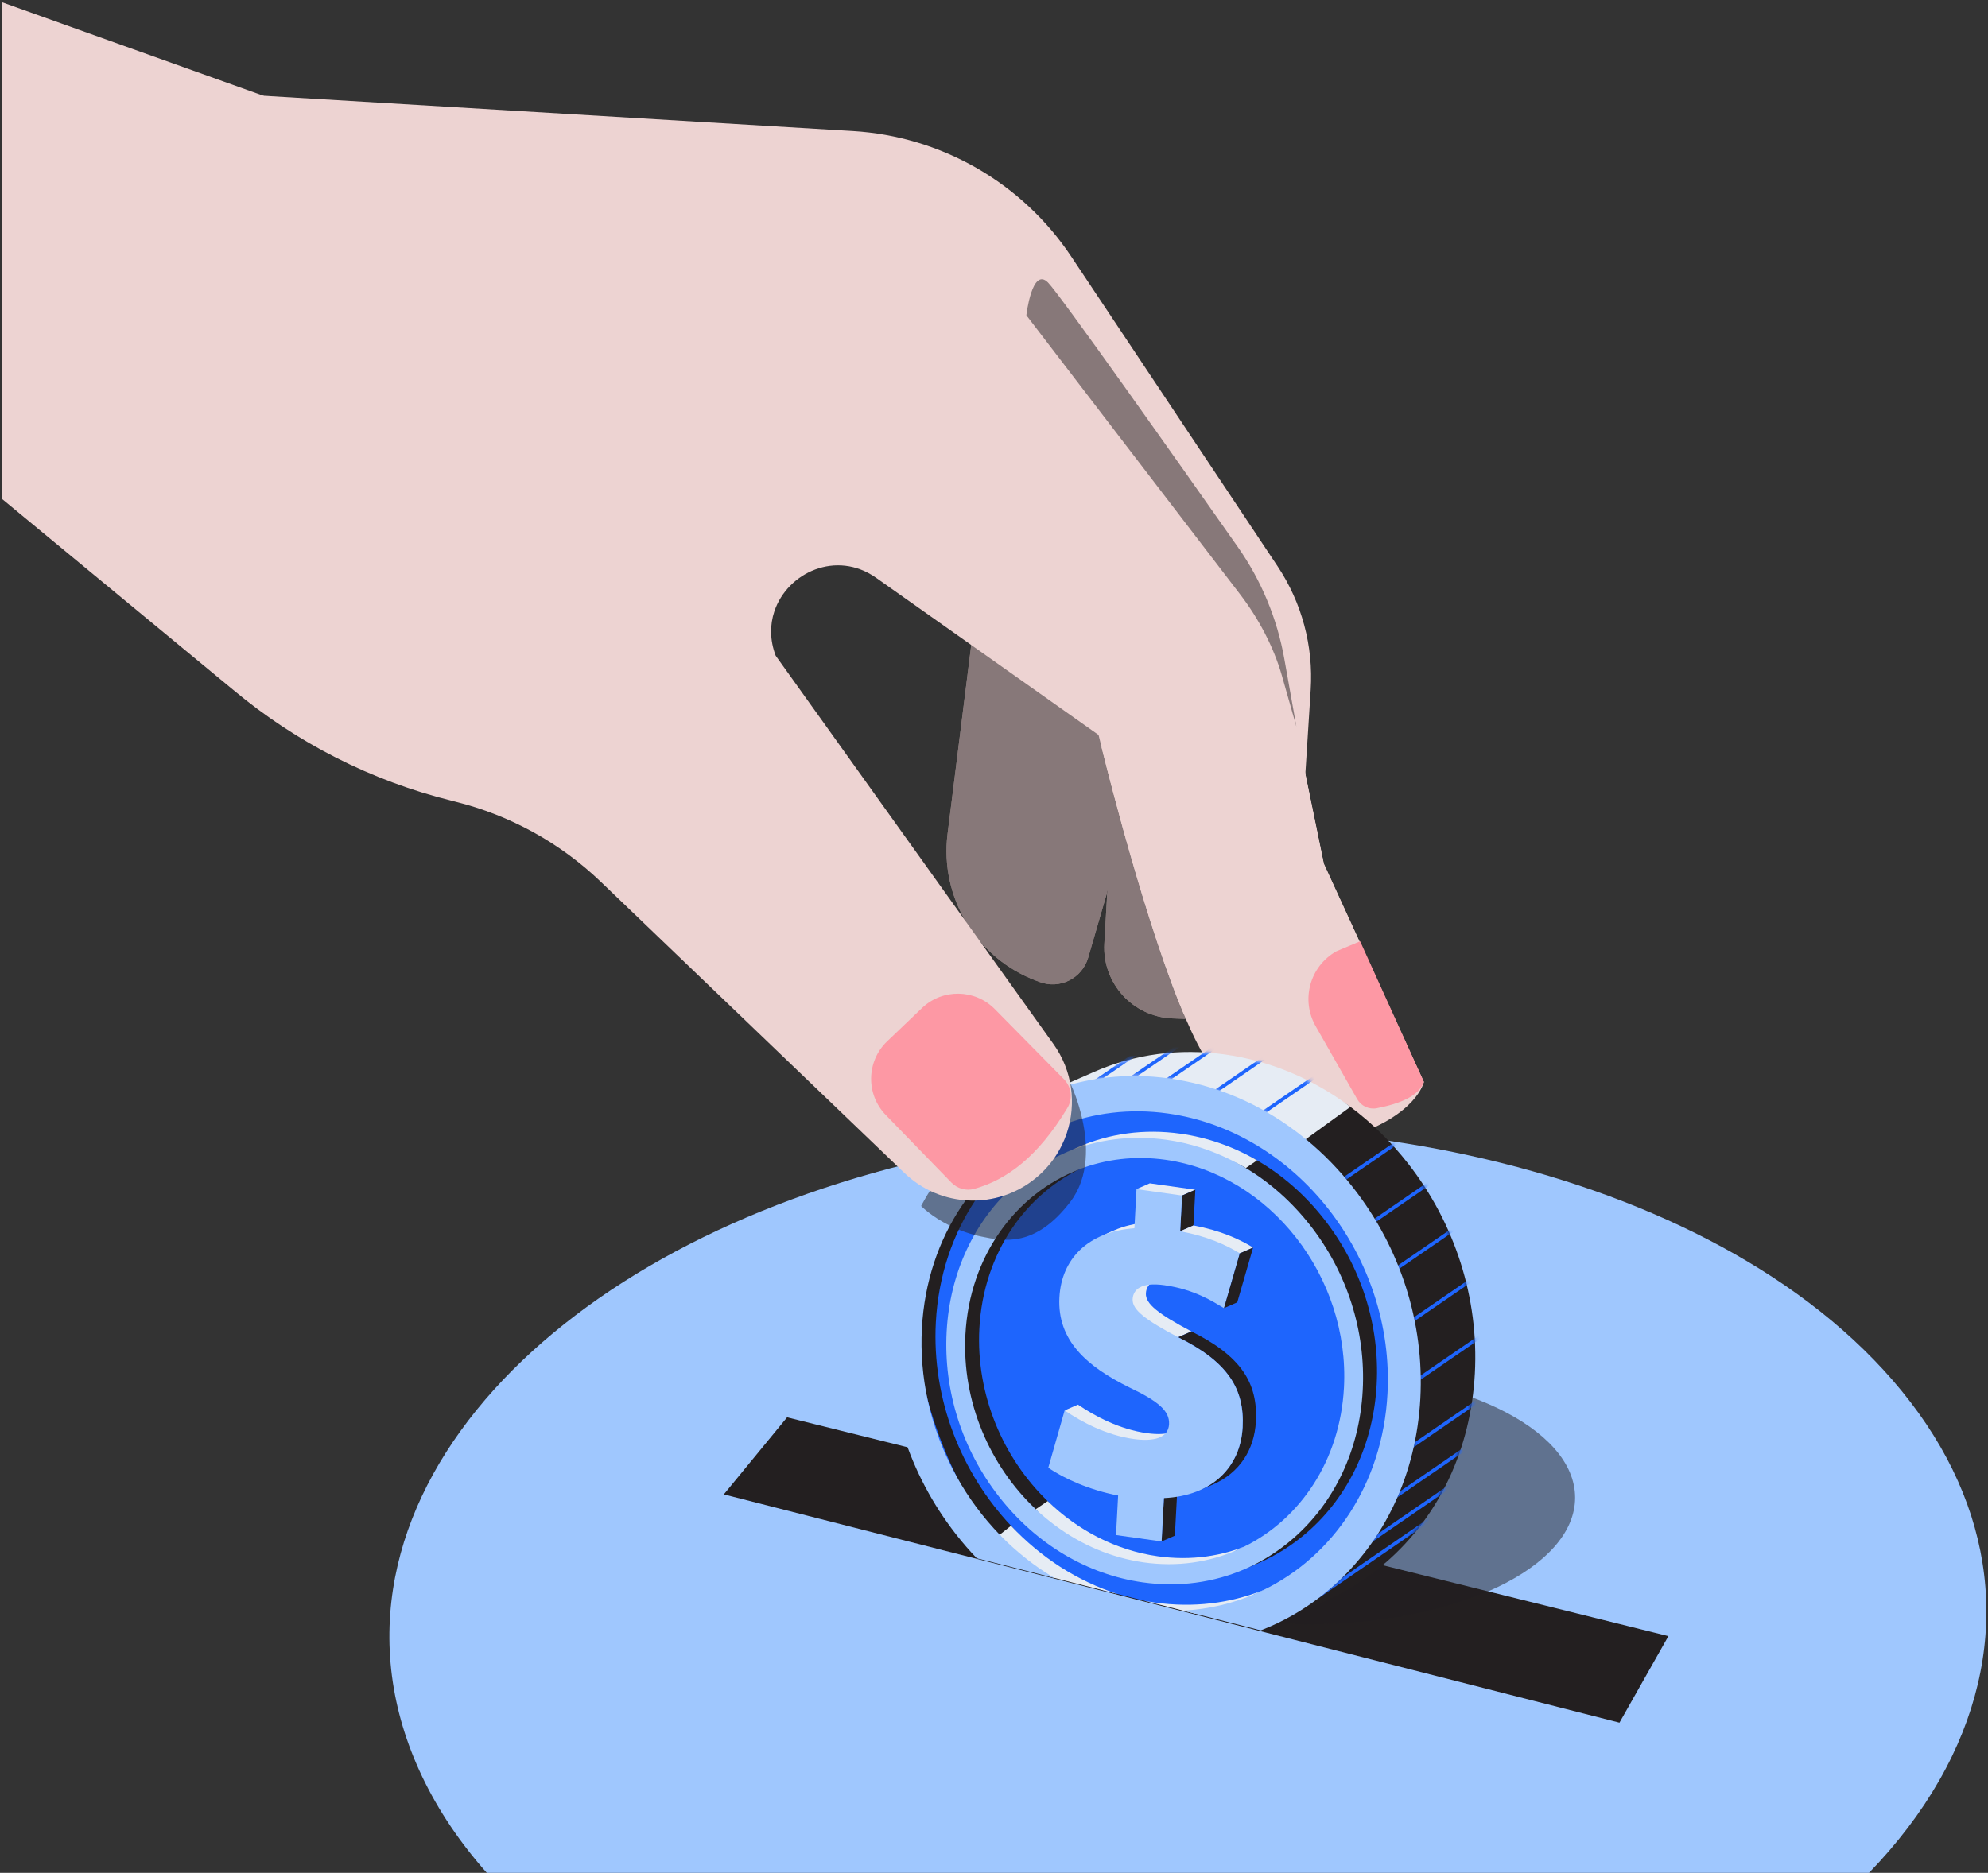
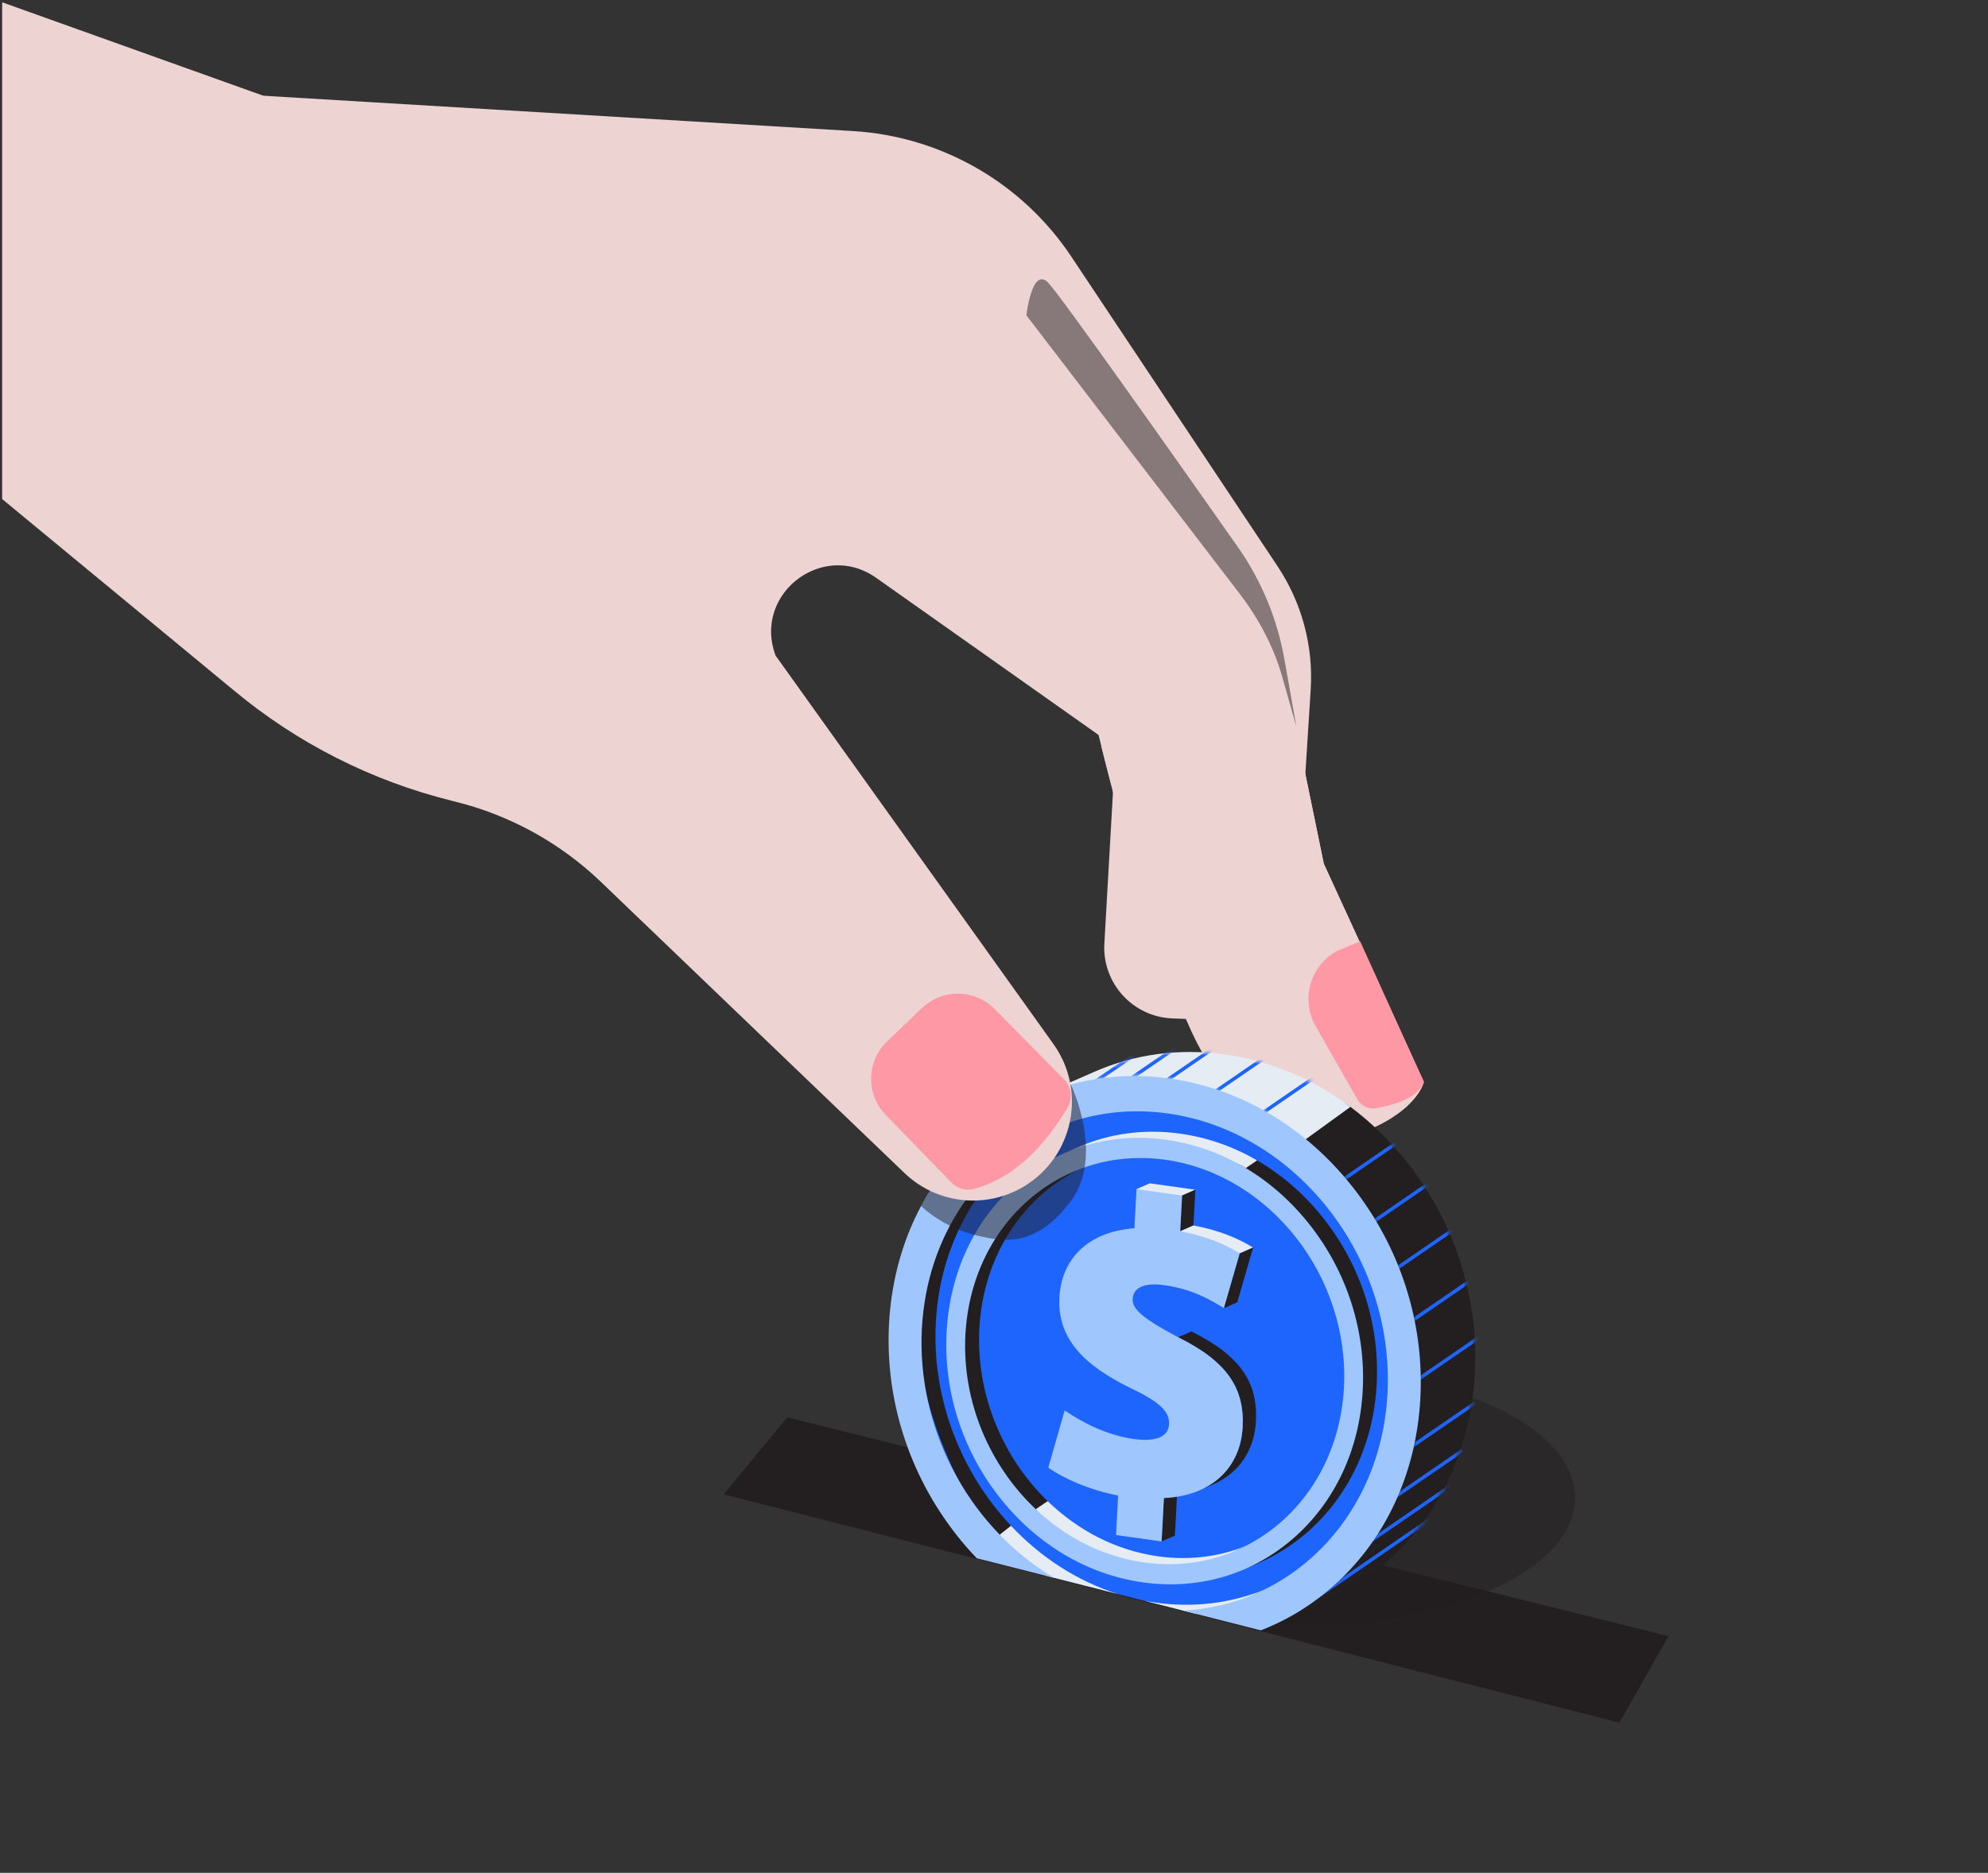
<svg xmlns="http://www.w3.org/2000/svg" width="468" height="441" viewBox="0 0 468 441" fill="none">
  <rect x="0" y="0" width="468" height="441" fill="#333333" stroke="none" />
  <g clip-path="url(#clip0_1422_144)">
    <path d="M392.767 385.263L381.242 405.643L170.391 351.89L185.288 333.743L392.767 385.263Z" fill="#231F20" />
-     <path d="M445.552 325.009C457.327 338.59 464.313 353.15 466.691 367.943C469.145 383.214 466.687 398.725 459.511 413.574C452.117 428.875 439.747 443.408 422.72 456.111C405.281 469.121 383.107 480.1 356.773 487.879C343.472 491.808 329.808 494.713 316.005 496.63C302.161 498.553 288.229 499.475 274.432 499.447C260.635 499.418 247.04 498.44 233.837 496.572C220.687 494.711 207.977 491.974 195.912 488.427C183.934 484.905 172.629 480.596 162.186 475.569C151.848 470.592 142.382 464.926 133.965 458.643C125.652 452.438 118.381 445.647 112.309 438.34C106.325 431.139 101.519 423.454 98.03 415.352C91.222 399.542 90.084 383.654 93.627 368.518C97.061 353.853 104.899 339.858 116.29 327.226C127.377 314.932 141.888 303.863 159.142 294.625C176.053 285.572 195.732 278.205 217.672 273.099C228.554 270.566 239.524 268.697 250.462 267.452C261.399 266.206 272.288 265.585 283.081 265.542C293.881 265.5 304.589 266.042 315.082 267.138C325.61 268.237 335.949 269.897 345.968 272.093C356.046 274.301 365.827 277.056 375.173 280.335C384.597 283.641 393.601 287.489 402.041 291.858C410.57 296.273 418.543 301.231 425.803 306.713C433.157 312.266 439.796 318.37 445.551 325.008L445.552 325.009ZM381.244 405.643L392.768 385.263L185.289 333.743L170.391 351.89L381.244 405.643Z" fill="#9FC7FE" />
  </g>
  <g clip-path="url(#clip1_1422_144)">
    <path d="M303.342 240.849L264.172 148.486L259.979 222.172C259.447 231.507 266.679 239.46 276.02 239.814L303.342 240.849Z" fill="#EDD3D2" />
-     <path d="M46.425 21.611L200.779 30.859C211.046 31.474 221.031 34.461 229.95 39.587C238.868 44.712 246.478 51.836 252.18 60.398L300.754 133.333C306.466 141.908 309.206 152.122 308.554 162.406L303.633 240.027L280.148 236.456C271.133 236.283 264.036 228.706 264.448 219.697L263.253 146.536L50.345 32.123L46.425 21.611Z" fill="#EDD3D2" />
-     <path d="M233.376 114.104L223.072 196.324C221.193 211.316 229.844 225.638 243.986 230.948L244.745 231.232C249.491 233.015 254.749 230.38 256.166 225.512L282.2 136.016L233.377 114.104L233.376 114.104Z" fill="#EDD3D2" />
-     <path opacity="0.5" d="M272.713 168.626L282.2 136.016L233.376 114.104L223.072 196.324C221.193 211.315 229.844 225.637 243.986 230.947L244.744 231.232C249.491 233.014 254.749 230.38 256.166 225.511L260.67 210.027L259.979 222.171C259.448 231.505 266.679 239.459 276.02 239.813L303.342 240.849L272.714 168.626L272.713 168.626Z" fill="#231F20" />
+     <path d="M46.425 21.611L200.779 30.859C211.046 31.474 221.031 34.461 229.95 39.587C238.868 44.712 246.478 51.836 252.18 60.398L300.754 133.333C306.466 141.908 309.206 152.122 308.554 162.406L303.633 240.027C271.133 236.283 264.036 228.706 264.448 219.697L263.253 146.536L50.345 32.123L46.425 21.611Z" fill="#EDD3D2" />
    <path d="M320.05 221.716L311.643 203.395L307.297 182.259L304.823 170.216L299.875 146.123L296.5 141.645C289.646 147.177 282.456 152.332 275.791 158.084C269.571 163.451 264.196 169.5 259.325 175.958C260.196 179.456 261.093 182.948 262.015 186.434C262.669 188.914 263.336 191.391 264.018 193.863C264.018 193.863 264.016 193.871 264.021 193.883C264.239 194.663 264.453 195.451 264.679 196.261C268.203 208.901 272.87 224.34 277.612 236.192C278.11 237.446 278.625 238.692 279.157 239.932C281.034 244.27 282.898 247.933 284.688 250.551C289.933 258.199 308.73 270.536 317.579 267.74C333.537 262.714 335.204 254.773 335.204 254.773L320.05 221.716L320.05 221.716Z" fill="#EDD3D2" />
    <path opacity="0.5" d="M308.231 382.497C342.787 382.497 370.8 369.135 370.8 352.653C370.8 336.17 342.787 322.809 308.231 322.809C273.676 322.809 245.663 336.17 245.663 352.653C245.663 369.135 273.676 382.497 308.231 382.497Z" fill="#231F20" />
    <path d="M347.2 323.409C346.252 341.13 338.876 356.875 326.433 367.75C322.029 371.594 317.181 374.67 312.01 376.934L298.908 382.671C304.074 380.411 307.69 377.334 312.089 373.486C324.536 362.616 331.912 346.87 332.857 329.145C333.805 311.429 328.206 293.856 317.099 279.67C313.767 275.418 310.065 271.624 306.057 268.333C296.702 260.638 309.116 254.056 317.911 260.638C322.879 264.353 327.435 268.811 331.442 273.933C342.55 288.115 348.144 305.688 347.2 323.409L347.2 323.409Z" fill="#231F20" />
    <path d="M333.387 329.147C332.443 346.87 325.772 362.615 313.327 373.488C309.121 377.163 304.503 380.133 299.593 382.367C299.498 382.409 299.403 382.451 299.304 382.494C299.209 382.536 299.11 382.578 299.015 382.621C298.099 383.029 297.17 383.409 296.229 383.759H296.226L287.02 380.02L281.492 378.932L271.886 377.579L259.892 374.533L243.81 368.334L230.314 367.019C228.507 365.159 227.485 363.179 225.851 361.093C214.741 346.908 209.148 329.338 210.095 311.616C211.039 293.897 218.415 278.151 230.86 267.275C235.661 263.086 240.282 259.812 245.982 257.501C246.077 257.462 246.175 258.128 246.27 258.09C255.267 254.503 265.158 253.326 275.285 254.75C285.376 256.166 294.968 260.07 303.432 266.08C304.746 267.014 306.036 268.001 307.293 269.036C311.302 272.327 314.303 275.421 317.631 279.67C328.738 293.858 334.335 311.429 333.387 329.147Z" fill="#1E65FD" />
    <path d="M317.911 260.638L307.294 268.333C298.039 265.091 286.943 257.334 275.283 255.693C264.765 254.212 254.503 253.895 245.231 257.808L257.682 252.356C267.124 248.22 277.625 246.789 288.39 248.302C299.032 249.8 309.117 254.056 317.911 260.638Z" fill="#E6ECF4" />
    <mask id="mask0_1422_144" style="mask-type:luminance" maskUnits="userSpaceOnUse" x="245" y="247" width="103" height="136">
      <path d="M347.2 323.409C346.252 341.13 338.876 356.875 326.433 367.75C322.03 371.594 317.181 374.67 312.011 376.934L298.908 382.671C304.074 380.411 308.927 377.334 313.326 373.486C325.773 362.616 333.149 346.87 334.093 329.145C335.042 311.429 329.443 293.856 318.336 279.67C315.004 275.418 311.302 271.624 307.294 268.333C297.939 260.638 286.943 255.684 275.283 254.043C264.765 252.563 254.503 253.895 245.231 257.808L257.682 252.356C267.124 248.22 277.625 246.789 288.39 248.302C299.032 249.8 309.117 254.056 317.911 260.638C322.879 264.353 327.435 268.811 331.442 273.933C342.549 288.115 348.144 305.688 347.2 323.409V323.409Z" fill="white" />
    </mask>
    <g mask="url(#mask0_1422_144)">
      <path d="M312.787 279.595L331.202 266.947L331.669 267.627L313.254 280.275L312.787 279.595ZM294.628 263.355L313.043 250.707L313.509 251.387L295.094 264.035L294.628 263.355ZM283.13 258.578L301.545 245.93L302.012 246.61L283.597 259.258L283.13 258.578ZM270.925 256.455L289.34 243.807L289.807 244.487L271.392 257.135L270.925 256.455ZM262.612 255.924L281.027 243.276L281.493 243.956L263.078 256.604L262.612 255.924ZM253.767 256.986L272.182 244.338L272.649 245.018L254.234 257.666L253.767 256.986ZM319.109 290.042L337.524 277.394L337.991 278.074L319.575 290.723L319.109 290.042ZM325.431 300.49L343.846 287.842L344.313 288.522L325.897 301.17L325.431 300.49ZM331.753 310.938L350.168 298.29L350.634 298.97L332.219 311.618L331.753 310.938ZM325.706 353.827L344.121 341.179L344.588 341.859L326.173 354.507L325.706 353.827ZM317.186 366.093L342.251 348.877L342.718 349.557L317.652 366.772L317.186 366.093ZM310.039 375.577L336.706 357.262L337.172 357.942L310.506 376.258L310.039 375.577ZM331.669 325.784L356.49 308.737L356.956 309.417L332.136 326.464L331.669 325.784ZM323.233 346.367L362.811 319.183L363.278 319.863L323.699 347.047L323.233 346.367Z" fill="#1E65FD" />
    </g>
    <path d="M243.006 355.376C232.2 345.186 225.597 330.091 226.444 314.236C227.213 299.838 234.505 286.946 244.73 279.588C247.149 277.847 249.732 277.194 252.431 276.012L255.716 274.575C241.609 280.751 231.505 294.991 230.554 312.799C229.719 328.413 236.111 343.292 246.63 353.473C253.719 360.344 250.02 361.997 243.006 355.376Z" fill="#231F20" />
    <path d="M235.346 361.378C229.46 359.6 215.211 331.271 216.199 312.794C217.18 294.381 226.946 278.244 240.086 269.317C242.574 267.627 245.212 266.991 247.975 265.781L251.26 264.343C233.905 271.945 221.476 289.458 220.309 311.357C219.341 329.509 226.309 346.856 238 359.28C247.015 368.863 244.279 370.603 235.346 361.378L235.346 361.378ZM311.713 287.084L311.713 287.082C307.224 281.35 301.863 276.672 295.932 273.237C290.343 269.989 286.69 271.592 292.454 275.048C298.131 278.45 303.272 282.99 307.603 288.523H307.602C316.325 299.666 320.722 313.468 319.979 327.386C319.235 341.304 314.265 352.848 304.492 361.391C301.034 364.411 297.225 367.649 293.166 369.426L296.452 367.987C300.511 366.21 304.32 363.796 307.778 360.776C317.552 352.233 323.346 339.864 324.089 325.946C324.833 312.028 320.435 298.226 311.712 287.083L311.713 287.084Z" fill="#231F20" />
    <path d="M295.932 273.237L293.279 275.049C287.515 271.593 281.198 271.382 274.607 270.456C266.152 269.268 257.905 268.328 250.488 271.576L253.772 270.135C261.189 266.886 269.437 265.765 277.897 266.953C284.246 267.846 290.343 269.989 295.932 273.238L295.932 273.237ZM272.581 366.467C262.685 365.075 253.719 360.344 246.63 353.474L243.831 355.376C244.629 356.13 244.625 356.872 245.468 357.598C252.031 363.257 260.728 367.942 269.296 369.145L269.3 369.144C275.939 370.076 282.327 369.345 288.143 367.087C289.187 366.681 290.213 365.429 291.218 364.988L294.504 363.549C287.899 366.442 280.415 367.568 272.582 366.467H272.581ZM263.192 375.366L250.885 372.245L248.222 371.568H248.219L246.545 371.142H246.542L246.538 371.138C242.815 368.782 239.337 366.058 236.158 363.007C235.605 362.478 235.88 361.939 235.358 361.389L235.348 361.379L238 359.279C244.953 366.671 253.576 372.322 263.192 375.366ZM298.966 373.781L296.152 375.011L295.602 375.254C293.866 376.036 292.076 377.533 290.248 378.146C287.402 379.101 284.454 379.704 281.421 380H281.414L278.494 379.256H278.49L269.322 376.927C270.206 377.096 271.097 377.244 271.995 377.371L271.999 377.368C280.963 378.629 289.551 377.519 297.247 374.496C297.254 374.496 297.265 374.493 297.272 374.486C297.839 374.26 298.406 374.028 298.966 373.781Z" fill="#E6ECF4" />
    <path d="M308.428 288.524C304.095 282.996 298.956 278.447 293.278 275.047C292.256 274.431 291.217 273.857 290.164 273.325C285.268 270.83 280.03 269.153 274.609 268.392C266.327 267.229 258.243 268.279 250.948 271.376L250.487 271.577C246.429 273.349 242.618 275.766 239.162 278.786C229.384 287.33 223.593 299.696 222.85 313.617C222.107 327.534 226.499 341.335 235.228 352.479C243.953 363.62 255.961 370.768 269.043 372.608C277.497 373.795 285.75 372.675 293.165 369.426C293.299 369.37 293.429 369.31 293.559 369.25H293.563C293.566 369.246 293.57 369.243 293.577 369.243C297.48 367.485 301.15 365.135 304.493 362.217C314.264 353.673 320.059 341.303 320.802 327.386C321.545 313.469 317.149 299.665 308.428 288.524ZM291.217 364.987C284.612 367.883 277.127 369.007 269.293 367.908C261.692 366.836 254.64 363.796 248.564 359.325C246.94 358.137 245.387 356.841 243.907 355.453L243.83 355.375C233.023 345.186 226.422 330.092 227.271 314.237C228.257 295.754 239.106 281.118 254.059 275.347H254.062C260.258 272.951 267.159 272.084 274.359 273.096C298.924 276.548 317.78 300.623 316.385 326.766C315.469 343.865 306.113 357.676 292.872 364.215C292.869 364.219 292.865 364.219 292.862 364.219C292.855 364.222 292.851 364.226 292.844 364.226C292.841 364.229 292.834 364.229 292.83 364.233C292.425 364.441 292.017 364.634 291.601 364.818C291.474 364.878 291.347 364.934 291.217 364.987Z" fill="#9FC7FE" />
    <path d="M318.558 279.67C315.201 275.382 311.46 271.556 307.416 268.244C306.074 267.141 304.7 266.094 303.291 265.108C294.883 259.203 285.376 255.37 275.38 253.964C265.464 252.569 255.77 253.664 246.922 257.068L246.918 257.071C246.901 257.078 246.887 257.085 246.869 257.092C246.855 257.099 246.841 257.103 246.827 257.11C246.82 257.114 246.813 257.117 246.806 257.117C240.782 259.435 235.161 262.828 230.116 267.236C217.633 278.144 210.236 293.936 209.288 311.711C208.337 329.482 213.952 347.106 225.093 361.333C226.629 363.295 228.246 365.163 229.94 366.924L230.314 367.019L246.538 371.138L246.542 371.142H246.545L248.218 371.568C244.847 369.577 241.674 367.245 238.729 364.623C238.648 364.553 238.57 364.483 238.493 364.412C238.324 364.261 238.155 364.109 237.989 363.954C237.813 363.796 237.644 363.637 237.471 363.478C237.249 363.271 237.024 363.052 236.795 362.83C236.555 362.601 236.319 362.369 236.087 362.129C235.96 362.009 235.837 361.886 235.721 361.759C235.597 361.636 235.478 361.512 235.358 361.389L235.347 361.379C231.423 357.33 228.014 352.736 225.231 347.743C222.11 342.152 219.775 336.057 218.39 329.676C218.387 329.665 218.387 329.651 218.383 329.641C218.38 329.63 218.38 329.623 218.376 329.616C217.203 324.176 216.717 318.525 217.024 312.796C218.193 290.898 230.62 273.384 247.975 265.781L248.049 265.749C248.57 265.524 249.095 265.305 249.624 265.097L249.645 265.087C257.348 262.05 265.957 260.933 274.939 262.194C305.158 266.44 328.347 296.053 326.631 328.203C325.497 349.428 313.792 366.533 297.272 374.485C297.265 374.492 297.254 374.496 297.247 374.496C296.884 374.672 296.518 374.845 296.152 375.01L295.602 375.253C290.297 377.565 284.535 378.953 278.494 379.256L281.414 379.999H281.421L296.225 383.759H296.229L296.807 383.906C299.473 382.878 302.062 381.641 304.556 380.196C307.709 378.375 310.713 376.226 313.535 373.763C326.018 362.858 333.415 347.067 334.366 329.292C335.314 311.517 329.699 293.897 318.558 279.67Z" fill="#9FC7FE" />
    <path d="M274 352.758L277.123 351.39L276.578 361.605L273.455 362.972L274 352.758Z" fill="#231F20" />
-     <path d="M276.159 337.089L273.036 339.161C271.559 339.808 269.417 339.904 266.871 339.546C261.141 338.741 255.957 336.232 251.978 333.707C251.513 333.412 251.064 332.412 250.633 332.119L253.756 330.751C257.875 333.55 263.595 336.574 269.995 337.474C272.54 337.832 274.682 337.735 276.159 337.089ZM267.996 302.971L271.824 301.603C270.4 302.227 269.826 303.335 269.761 304.545C269.628 307.047 272.727 309.401 280.472 313.519L277.349 314.886C270.133 314.663 265.8 308.415 265.934 305.912C265.998 304.702 266.572 303.595 267.996 302.971ZM259.216 291.058L262.339 289.69C264.597 288.701 267.219 288.069 270.179 287.853L268.157 290.049C265.198 290.266 261.474 290.069 259.216 291.058Z" fill="#E6ECF4" />
    <path d="M285.59 349.538L282.467 350.906C288.653 348.197 292.173 342.783 292.531 336.09C293.017 326.978 288.991 320.659 277.349 314.886L280.472 313.519C292.114 319.291 296.141 325.609 295.654 334.722C295.297 341.415 291.776 346.829 285.59 349.538Z" fill="#231F20" />
    <path d="M267.547 280.007L270.67 278.639L281.401 280.147L278.278 281.515L277.155 282.062L269.149 280.936L267.547 280.007Z" fill="#E6ECF4" />
    <path d="M278.278 281.515L281.401 280.147L280.952 288.561L277.829 289.929L278.278 281.515Z" fill="#231F20" />
    <path d="M277.829 289.929L280.952 288.561C287.433 289.773 291.781 291.799 294.997 293.764L291.874 295.132C291.379 294.83 290.859 295.231 290.308 294.929C287.698 293.501 284.407 292.112 280.05 291.099C279.339 290.933 278.599 290.073 277.829 289.929Z" fill="#E6ECF4" />
    <path d="M278.278 281.515L277.829 289.928C284.31 291.141 288.659 293.166 291.874 295.131L288.148 308.029C285.666 306.57 281.271 303.631 274.117 302.625C268.563 301.844 266.756 303.709 266.638 305.912C266.505 308.415 269.604 310.769 277.349 314.886C288.991 320.659 293.018 326.977 292.531 336.09C292.034 345.405 285.409 352.243 274.001 352.758L273.455 362.972L262.724 361.464L263.221 352.152C256.648 350.924 250.348 348.12 246.783 345.602L250.633 332.119C254.752 334.918 260.471 337.942 266.871 338.842C271.673 339.517 275.041 338.576 275.212 335.372C275.378 332.268 272.751 329.98 265.815 326.684C255.833 321.751 248.858 315.623 249.398 305.506C249.884 296.393 256.201 290.016 267.055 289.22L267.547 280.007L278.278 281.516V281.515Z" fill="#9FC7FE" />
    <path d="M291.873 295.132L294.996 293.764L291.27 306.661L288.147 308.029L291.873 295.132Z" fill="#231F20" />
    <path opacity="0.5" d="M251.984 282.982C243.724 293.827 236.242 292.266 231.068 291.188C228.485 290.651 225.981 289.787 223.618 288.616C219.246 286.459 216.879 284.014 216.879 284.014L216.869 283.923C220.257 277.602 224.71 271.961 230.117 267.236C236.612 261.56 244.083 257.561 252.107 255.363C252.512 256.258 253.847 259.355 254.756 263.396C256.073 269.234 256.51 277.038 251.984 282.982Z" fill="#231F20" />
    <path d="M278.713 238.888C294.406 238.235 309.93 236.068 325.388 233.361L320.05 221.717L311.643 203.395L307.297 182.259L304.823 170.217L299.875 146.124L242.461 69.923L224.982 46.726L171.216 55.85L157.189 85.863L96.592 44.582L61.993 22.542L0.507 0.54V117.514L54.884 162.434C69.829 174.927 87.419 183.858 106.324 188.551L107.205 188.772C120.073 191.967 131.88 198.477 141.451 207.654L212.929 276.221C221.438 284.381 234.7 284.903 243.818 277.42C247.331 274.541 249.801 270.828 251.147 266.794C253.436 259.934 252.494 252.133 247.997 245.846L230.702 221.655L227.352 216.972L182.602 154.396C181.201 150.695 181.241 147.107 182.289 143.966C185.339 134.825 196.889 129.439 206.267 136.069L228.644 151.879L258.615 173.063C258.615 173.063 259.9 178.434 262.015 186.434C262.668 188.914 263.336 191.391 264.018 193.863C264.018 193.863 264.015 193.872 264.021 193.883C264.238 194.663 264.453 195.451 264.678 196.261C268.203 208.902 272.87 224.34 277.612 236.192C277.971 237.094 278.338 237.993 278.713 238.888V238.888Z" fill="#EDD3D2" />
    <path opacity="0.5" d="M305.187 171.106C305.187 171.106 302.652 162.172 301.758 159.045C299.817 152.263 296.22 145.543 291.931 139.942L241.619 74.24C241.619 74.24 242.941 62.751 246.706 66.519C249.487 69.303 277.12 108.476 291.371 128.759C296.909 136.64 300.653 145.639 302.34 155.123L305.186 171.107L305.187 171.106Z" fill="#231F20" />
    <path d="M217.048 237.369L208.852 245.202C203.943 249.894 203.798 257.689 208.529 262.56L223.955 278.446C225.355 279.887 227.431 280.484 229.365 279.943C236.921 277.831 244.286 272.495 251.282 260.89C252.587 258.725 252.249 255.941 250.474 254.141L234.196 237.625C229.509 232.87 221.874 232.756 217.048 237.369ZM320.199 221.652L314.64 223.983C308.328 227.505 306.142 235.527 309.795 241.765L319.508 258.833C320.431 260.453 322.287 261.316 324.117 260.958C329.757 259.854 334.005 258.065 335.2 254.775L320.199 221.652Z" fill="#FD98A4" />
  </g>
  <defs>
    <clipPath id="clip0_1422_144">
      <rect width="375.947" height="233.907" fill="white" transform="translate(91.666 265.54)" />
    </clipPath>
    <clipPath id="clip1_1422_144">
      <rect width="370.293" height="383.367" fill="white" transform="translate(0.507 0.54)" />
    </clipPath>
  </defs>
</svg>